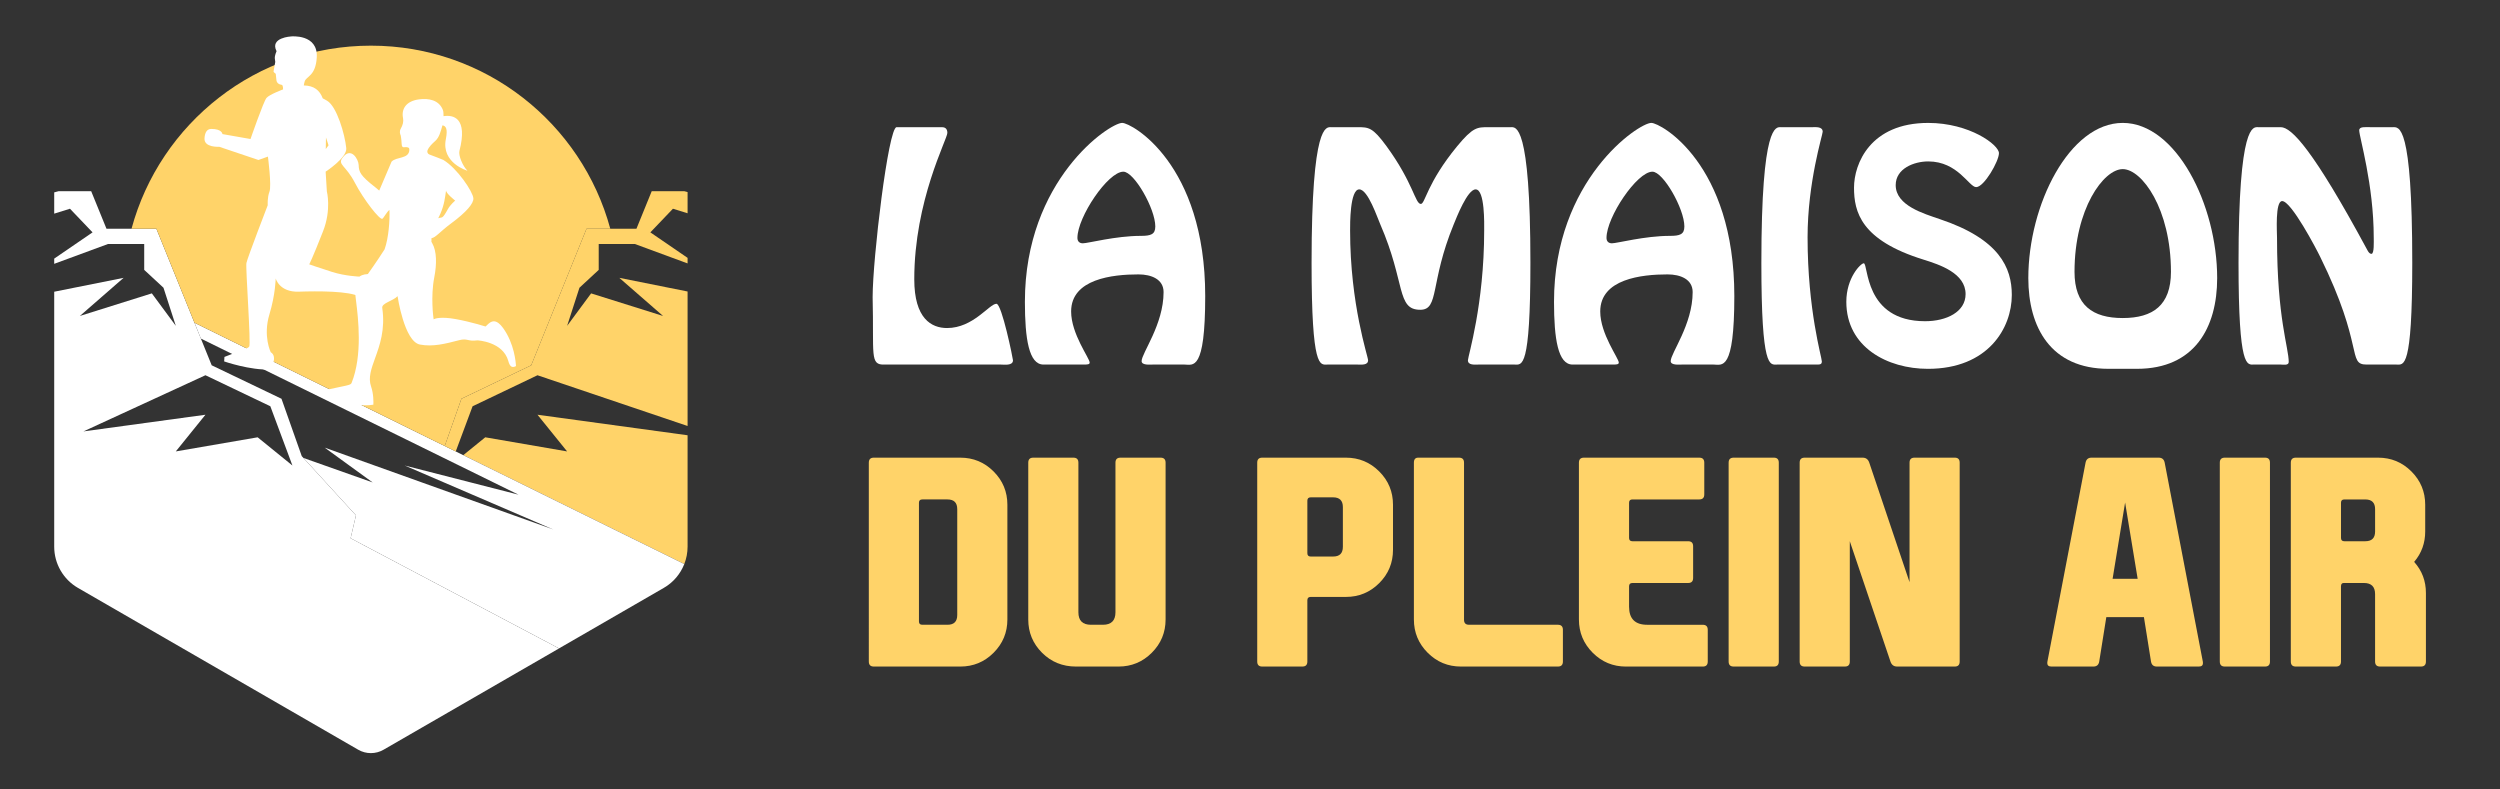
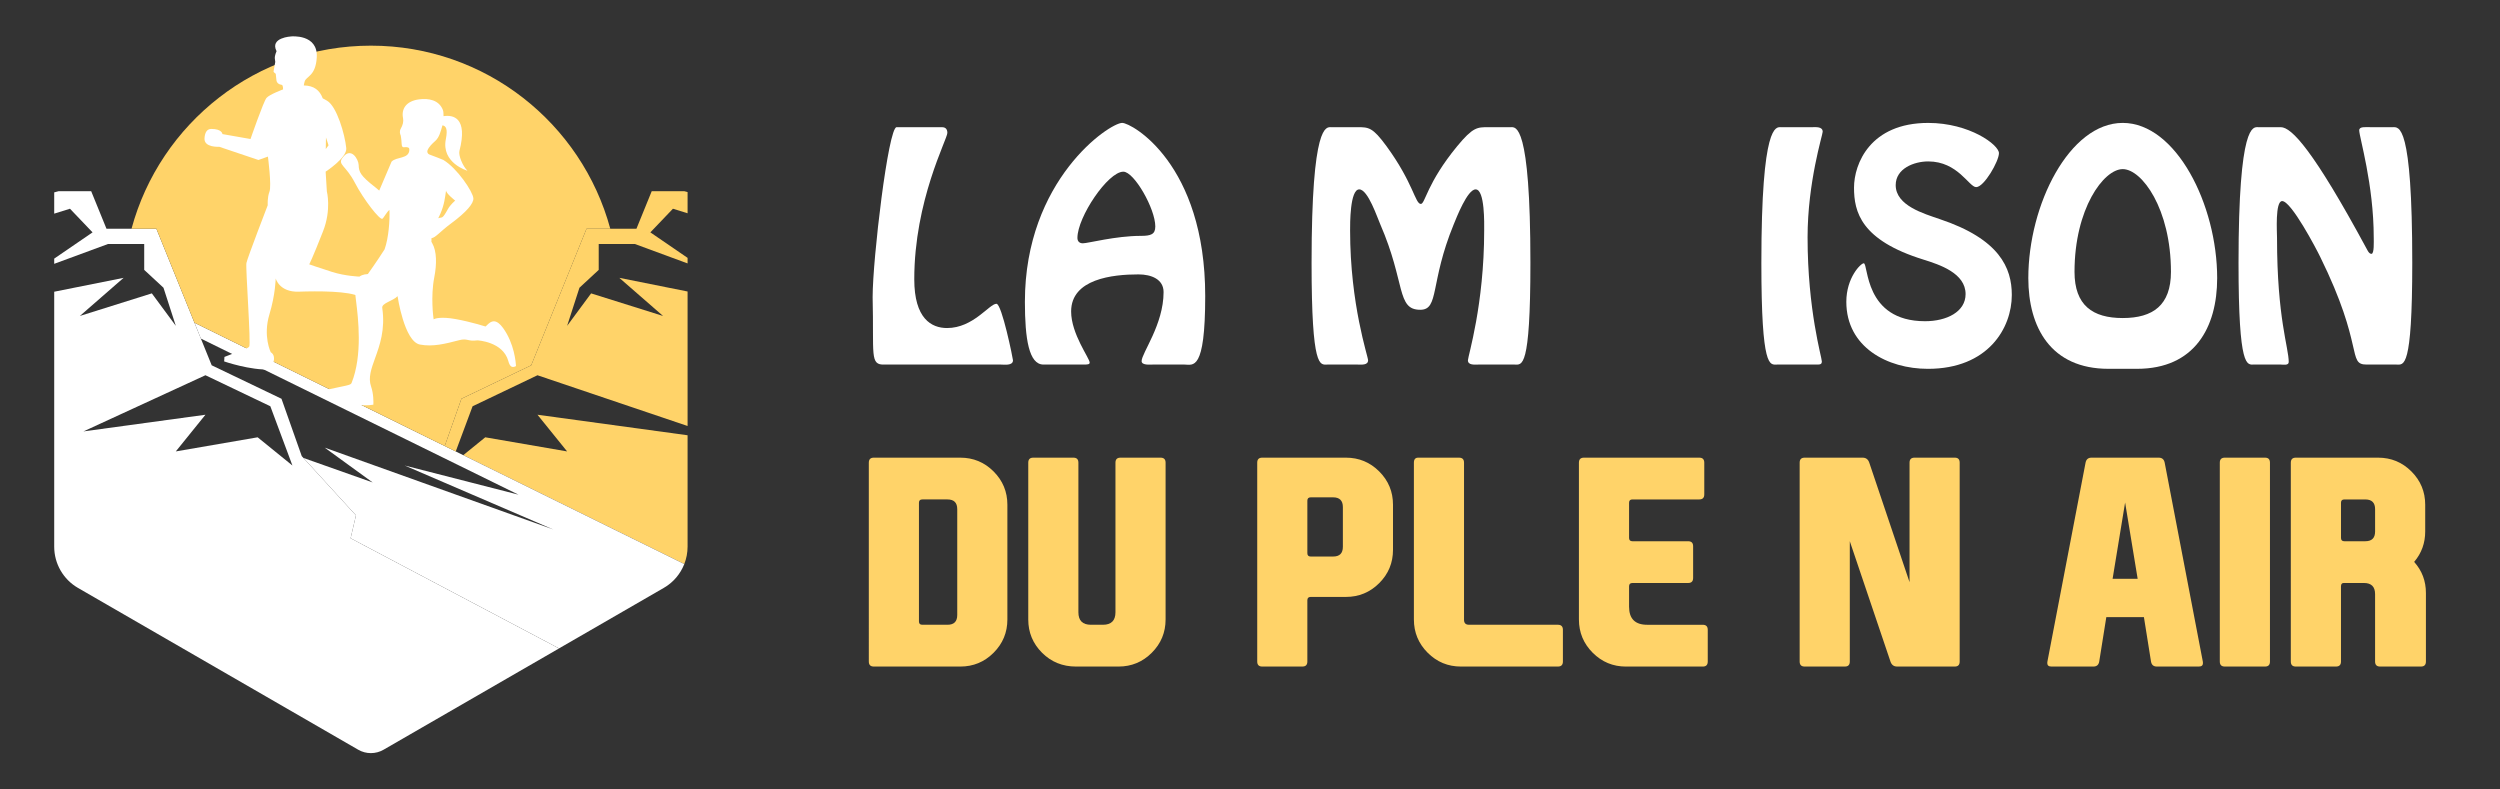
<svg xmlns="http://www.w3.org/2000/svg" version="1.1" id="Calque_1" x="0px" y="0px" width="190px" height="60px" viewBox="0 0 190 60" enable-background="new 0 0 190 60" xml:space="preserve">
  <rect x="0" y="0" width="190" height="60" fill="#333333" stroke="none" />
  <g>
    <path fill="#FFD369" d="M52.256,33.08l-11.408-1.56l2.252,2.788l-6.22-1.073l-1.672,1.357l16.798,8.276   c0.162-0.415,0.25-0.86,0.25-1.318V33.08z" />
    <path fill="#FFFFFF" d="M52.006,42.869L14.78,24.528l0.487,1.204l24.138,11.864l-8.65-2.217l11.296,4.862l-17.373-6.22l3.646,2.646   l-5.264-1.863l3.994,4.365l-0.408,1.738l15.84,8.372l0,0l7.959-4.597C51.169,44.268,51.71,43.621,52.006,42.869z" />
    <path fill="#FFFFFF" d="M26.646,40.908l0.408-1.738l-4.121-4.505l-1.54-4.359l-5.304-2.543l-4.205-10.38H8.092L6.93,14.531H4.453   L4.12,14.62v1.617l1.198-0.374l1.716,1.797L4.12,19.655v0.396l4.093-1.509h2.747v1.969l1.464,1.356l0.938,2.897l-1.823-2.468   l-5.47,1.717l3.324-2.897L4.12,22.171v19.379c0,1.293,0.69,2.487,1.809,3.133l21.294,12.295c0.597,0.346,1.333,0.346,1.929,0   l13.334-7.698L26.646,40.908z M19.581,33.235l-6.22,1.073l2.252-2.788l-9.27,1.267l9.27-4.269l4.933,2.358l1.678,4.503   L19.581,33.235z" />
    <polygon fill="#FFD369" points="51.144,15.863 52.256,16.21 52.256,14.597 52.008,14.531 49.531,14.531 48.37,17.382    44.576,17.382 40.371,27.763 35.067,30.306 33.799,33.898 34.636,34.311 35.916,30.877 40.848,28.519 52.256,32.375 52.256,22.154    47.068,21.117 50.393,24.014 44.924,22.297 43.101,24.765 44.038,21.868 45.502,20.512 45.502,18.543 48.248,18.543 52.256,20.02    52.256,19.598 49.427,17.66  " />
    <path fill="#FFD369" d="M11.885,17.382l2.895,7.146l19.019,9.37l1.269-3.593l5.304-2.543l4.205-10.38h1.804   C44.212,9.368,36.89,3.47,28.188,3.47c-8.701,0-16.024,5.898-18.192,13.912H11.885z" />
    <g>
      <path fill="#FFFFFF" d="M28.543,20.926c0,0-0.734-0.26-1.226,0.096c0,0-1.063-0.034-2.075-0.354    c-1.012-0.321-1.741-0.579-1.741-0.579s0.237-0.431,1.053-2.518c0.646-1.647,0.287-3.024,0.287-3.024l-0.093-1.502    c0,0,1.64-1.061,1.568-1.787c-0.104-1.042-0.716-3.174-1.464-3.606c-0.114-0.066-0.221-0.125-0.325-0.18    c-0.229-0.609-0.661-0.967-1.439-0.978c0.012-0.087,0.031-0.187,0.07-0.312c0.124-0.396,0.835-0.395,0.916-1.825    c0.101-1.793-1.942-1.589-1.942-1.589s-1.648,0.078-1.115,1.12c0,0-0.147,0.321-0.132,0.548l0.034,0.271    c0,0-0.093,0.516-0.131,0.728c-0.008,0.046,0.168,0.172,0.168,0.172l0.054,0.509c0.019,0.161,0.155,0.288,0.331,0.316    c0.031,0.005,0.058,0.011,0.079,0.018c0.103,0.035,0.092,0.345,0.092,0.345s-1.03,0.379-1.257,0.645    c-0.228,0.263-1.217,3.124-1.217,3.124l-2.133-0.374c0,0-0.02-0.397-0.856-0.392c-0.342,0.003-0.481,0.303-0.508,0.71    c-0.047,0.726,1.115,0.645,1.115,0.645l2.985,1.005l0.72-0.258c0,0,0.291,2.215,0.117,2.668c-0.174,0.453-0.131,1.026-0.131,1.026    s-1.55,4.016-1.621,4.396c-0.071,0.382,0.361,6.193,0.211,6.355c-0.151,0.16-0.257,0.129-1.88,0.78l-0.022,0.342    c0,0,1.999,0.694,3.529,0.61c0,0,0.578-0.974,0.012-1.309c0,0-0.604-1.217-0.101-2.878c0.458-1.51,0.477-2.732,0.477-2.732    s0.267,1.061,1.761,1.008c1.417-0.051,3.865-0.054,4.589,0.377l0.55,1.419c0,0-0.015,0.412,0.593,0.45    C28.446,24.416,28.788,22.271,28.543,20.926z M24.968,11.044l-0.21,0.284c0.004-0.302,0.01-0.598,0.015-0.882L24.968,11.044z" />
      <path fill="#FFFFFF" d="M38.233,24.928c-0.232-0.32-0.457-0.491-0.668-0.508c-0.245-0.015-0.44,0.177-0.569,0.306    c-0.023,0.023-0.045,0.045-0.064,0.064l-0.019,0.017l-0.027,0.002c-0.017,0.002-1.072-0.345-2.255-0.559    c-1.141-0.207-1.58-0.023-1.584-0.021l-0.089,0.039l-0.014-0.098c-0.002-0.015-0.227-1.608,0.061-3.089    c0.197-1.006,0.194-1.988-0.156-2.596c-0.024-0.041-0.046-0.081-0.069-0.12l0.01-0.005c-0.004-0.088-0.002-0.175,0.002-0.259    c0.325-0.045,0.604-0.464,1.501-1.129c1.193-0.883,1.708-1.523,1.684-1.899c-0.031-0.497-1.229-2.287-2.281-2.916l-0.007-0.025    l0,0.021c-0.059-0.036-0.726-0.287-1.055-0.411c-0.128-0.047-0.191-0.189-0.143-0.317c0.1-0.26,0.359-0.509,0.593-0.717    c0.3-0.268,0.402-0.7,0.544-1.183c0.256,0.047,0.416,0.251,0.258,1.044c-0.366,1.823,1.641,2.407,1.641,2.407    c-0.372-0.369-0.695-1.174-0.61-1.504c0.659-2.545-0.481-2.756-1.208-2.644c-0.007-0.161,0.008-0.327-0.054-0.484    c-0.296-0.747-1.083-0.891-1.81-0.793c-0.968,0.128-1.358,0.717-1.213,1.429c0.052,0.257-0.023,0.538-0.166,0.784    c-0.126,0.217-0.067,0.407-0.011,0.533c0,0,0.053,0.242,0.069,0.611c0.022,0.501,0.248,0.14,0.565,0.338    c0.011,0.051,0.017,0.095,0.024,0.14c-0.03,0.715-0.975,0.502-1.354,0.899l-0.938,2.198c-0.063-0.061-0.154-0.137-0.281-0.237    c-1.16-0.901-1.263-1.173-1.28-1.708c-0.014-0.43-0.589-1.445-1.238-0.533c-0.368,0.517,0.259,0.555,0.945,1.873    c0.686,1.315,1.901,2.858,2.093,2.747c0.101-0.059,0.337-0.525,0.538-0.672c0.038,0.792-0.06,2.13-0.367,2.993    c-1.127,1.774-2.205,3.079-2.222,3.389c-0.004,0.079,0.022,0.29,0.058,0.58c0.151,1.221,0.505,4.079-0.346,6.188    c-0.075,0.187-0.325,0.167-2.419,0.633l0.017,0.268c0.372,0.068,2.522,1.017,4.057,0.751c0.01-0.188,0.024-0.815-0.175-1.39    c-0.23-0.66,0.018-1.346,0.305-2.141c0.351-0.97,0.787-2.177,0.546-3.823c-0.055-0.372,0.817-0.522,1.164-0.894    c0,0,0.505,3.451,1.701,3.677c0.986,0.187,1.914-0.055,2.987-0.333c0.628-0.163,0.645,0.114,1.372,0.014    c0.034,0.001,1.936,0.096,2.354,1.557l0.005,0.019c0.036,0.127,0.103,0.365,0.261,0.429c0.085,0.036,0.191,0.02,0.319-0.048    C39.203,27.55,39.091,26.111,38.233,24.928z M33.468,16.246c0.301-0.687,0.362-1.276,0.434-1.785    c-0.036,0.216,0.69,0.784,0.69,0.784s-0.368,0.314-0.55,0.644c-0.456,0.824-0.417,0.577-0.736,0.7    C33.398,16.387,33.468,16.246,33.468,16.246z" />
    </g>
  </g>
  <g>
    <g>
      <path fill="#FFFFFF" d="M67.23,27.707c-1.149,0.043-0.802-0.716-0.91-5.119c0-2.905,1.192-12.922,1.821-12.922h3.448    C71.74,9.667,72,9.71,72,10.099c0,0.477-2.515,5.139-2.515,11.124c0,2.993,1.301,3.708,2.494,3.708    c1.995,0,3.209-1.844,3.751-1.844c0.411,0,1.257,4.186,1.257,4.294c0,0.433-0.672,0.325-0.932,0.325H67.23z" />
      <path fill="#FFFFFF" d="M87.587,27.707c-0.195,0-0.824,0.065-0.824-0.262c0-0.607,1.669-2.775,1.669-5.247    c0-0.976-0.932-1.344-1.909-1.344c-1.973,0-5.117,0.346-5.117,2.817c0,1.714,1.409,3.557,1.409,3.883    c0,0.131-0.13,0.152-0.412,0.152h-3.101c-1.106,0-1.41-1.953-1.41-4.771c0-9.281,6.44-13.595,7.394-13.595    c0.716,0,6.31,3.1,6.31,13.161c0,5.79-0.932,5.205-1.583,5.205H87.587z M81.884,18.079c0,0.26,0.152,0.412,0.412,0.412    c0.39,0,2.494-0.565,4.401-0.565c0.759,0,1.106-0.107,1.106-0.715c0-1.344-1.604-4.163-2.428-4.163    C84.204,13.048,81.884,16.496,81.884,18.079z" />
      <path fill="#FFFFFF" d="M100.872,27.707c-0.542,0-1.192,0.41-1.192-7.72c0-10.711,1.127-10.321,1.496-10.321h1.995    c0.846,0,1.149,0,2.211,1.454c2.039,2.796,2.168,4.379,2.603,4.379c0.325,0,0.455-1.583,2.753-4.379    c1.214-1.475,1.54-1.454,2.385-1.454h1.691c0.369,0,1.497-0.391,1.497,10.321c0,8.13-0.65,7.72-1.193,7.72h-2.775    c-0.261,0-0.781,0.065-0.781-0.325c0-0.304,1.236-4.208,1.236-9.867c0-0.455,0.065-3.122-0.65-3.122    c-0.628,0-1.453,2.146-1.669,2.667c-1.822,4.445-1.084,6.483-2.538,6.483c-1.821,0-1.106-2.038-3.035-6.483    c-0.217-0.477-0.933-2.667-1.604-2.667c-0.716,0-0.694,2.667-0.694,3.122c0,5.659,1.366,9.563,1.366,9.867    c0,0.391-0.521,0.325-0.78,0.325H100.872z" />
-       <path fill="#FFFFFF" d="M127.797,27.707c-0.195,0-0.824,0.065-0.824-0.262c0-0.607,1.669-2.775,1.669-5.247    c0-0.976-0.933-1.344-1.908-1.344c-1.973,0-5.116,0.346-5.116,2.817c0,1.714,1.409,3.557,1.409,3.883    c0,0.131-0.13,0.152-0.412,0.152h-3.101c-1.106,0-1.409-1.953-1.409-4.771c0-9.281,6.439-13.595,7.394-13.595    c0.716,0,6.31,3.1,6.31,13.161c0,5.79-0.933,5.205-1.583,5.205H127.797z M122.094,18.079c0,0.26,0.152,0.412,0.412,0.412    c0.39,0,2.493-0.565,4.401-0.565c0.759,0,1.105-0.107,1.105-0.715c0-1.344-1.604-4.163-2.428-4.163    C124.414,13.048,122.094,16.496,122.094,18.079z" />
      <path fill="#FFFFFF" d="M135.056,27.707c-0.543,0-1.192,0.41-1.192-7.72c0-10.711,1.127-10.321,1.496-10.321h2.342    c0.281,0,0.823-0.066,0.823,0.347c0,0.218-1.149,3.837-1.149,8.022c0,5.55,1.084,9.128,1.084,9.432    c0,0.218-0.129,0.239-0.324,0.239h-0.434H135.056z" />
      <path fill="#FFFFFF" d="M146.545,12.268c-1.084,0-2.472,0.543-2.472,1.801c0,1.561,2.146,2.167,3.339,2.58    c4.554,1.519,5.486,3.708,5.486,5.768c0,2.516-1.8,5.614-6.375,5.614c-3.078,0-6.202-1.646-6.202-5.094    c0-1.844,1.106-2.928,1.323-2.928c0.368,0,0,4.403,4.662,4.403c1.647,0,3.079-0.717,3.079-2.061c0-1.583-1.952-2.233-3.21-2.624    c-4.748-1.474-5.269-3.621-5.269-5.465c0-1.82,1.236-4.92,5.638-4.92c3.145,0,5.377,1.669,5.377,2.298    c0,0.607-1.127,2.581-1.733,2.581C149.646,14.22,148.8,12.268,146.545,12.268z" />
      <path fill="#FFFFFF" d="M160.243,28.03c-4.38,0-6.091-3.143-6.091-6.894c0-5.573,3.121-11.795,7.176-11.795    s7.177,6.222,7.177,11.795c0,3.751-1.713,6.894-6.093,6.894H160.243z M164.992,20.66c0-4.792-2.211-7.807-3.664-7.807    c-1.452,0-3.665,3.014-3.665,7.807c0,2.537,1.366,3.511,3.665,3.511S164.992,23.196,164.992,20.66z" />
      <path fill="#FFFFFF" d="M179.862,27.707c-1.496,0-0.152-1.345-3.533-8.198c-0.282-0.584-2.19-4.227-2.885-4.227    c-0.542,0-0.39,2.363-0.39,2.796c0,6.114,0.889,8.327,0.889,9.433c0,0.282-0.412,0.195-0.606,0.195h-2.018    c-0.542,0-1.191,0.41-1.191-7.72c0-10.711,1.127-10.321,1.495-10.321h1.714c0.823,0,2.471,1.734,6.525,9.236    c0.065,0.108,0.174,0.391,0.369,0.391c0.217,0,0.173-0.932,0.173-1.235c0-4.055-1.104-7.654-1.104-8.153    c0-0.304,0.477-0.238,0.889-0.238h1.647c0.478,0,1.496-0.391,1.496,10.321c0,8.13-0.651,7.72-1.192,7.72H179.862z" />
    </g>
    <g>
      <path fill="#FFD369" d="M76.561,47.081c0,0.987-0.349,1.83-1.048,2.529c-0.698,0.699-1.542,1.048-2.53,1.048h-6.572    c-0.254,0-0.381-0.127-0.381-0.381V35.163c0-0.254,0.127-0.381,0.381-0.381h6.572c0.988,0,1.832,0.349,2.53,1.048    c0.699,0.699,1.048,1.541,1.048,2.53V47.081z M69.84,47.229c0,0.17,0.084,0.253,0.254,0.253h1.916c0.494,0,0.74-0.247,0.74-0.74    v-8.045c0-0.492-0.246-0.74-0.74-0.74h-1.916c-0.169,0-0.254,0.084-0.254,0.254V47.229z" />
      <path fill="#FFD369" d="M81.958,35.163V46.53c0,0.636,0.318,0.952,0.953,0.952h0.911c0.635,0,0.953-0.316,0.953-0.952V35.163    c0-0.254,0.127-0.381,0.381-0.381h3.048c0.253,0,0.381,0.127,0.381,0.381v11.918c0,0.987-0.35,1.83-1.049,2.529    c-0.698,0.699-1.542,1.048-2.529,1.048h-3.228c-1.023,0-1.884-0.349-2.583-1.048c-0.698-0.699-1.048-1.542-1.048-2.529V35.163    c0-0.254,0.127-0.381,0.381-0.381h3.049C81.832,34.782,81.958,34.909,81.958,35.163z" />
      <path fill="#FFD369" d="M105.868,41.789c0,0.988-0.349,1.831-1.047,2.529c-0.698,0.697-1.542,1.048-2.53,1.048h-2.678    c-0.169,0-0.254,0.085-0.254,0.255v4.656c0,0.254-0.127,0.381-0.381,0.381H95.93c-0.254,0-0.381-0.127-0.381-0.381V35.163    c0-0.254,0.127-0.381,0.381-0.381h6.361c0.988,0,1.832,0.349,2.53,1.048c0.699,0.699,1.047,1.541,1.047,2.53V41.789z     M99.359,38.053v3.99c0,0.169,0.085,0.253,0.254,0.253h1.705c0.494,0,0.74-0.245,0.74-0.74v-3.017c0-0.492-0.247-0.741-0.74-0.741    h-1.705C99.444,37.798,99.359,37.883,99.359,38.053z" />
      <path fill="#FFD369" d="M108.504,49.61c-0.698-0.699-1.048-1.542-1.048-2.529V35.163c0-0.254,0.109-0.381,0.328-0.381h3.101    c0.255,0,0.381,0.127,0.381,0.381v11.938c0,0.256,0.127,0.381,0.381,0.381h6.753c0.253,0,0.381,0.128,0.381,0.382v2.413    c0,0.254-0.127,0.381-0.381,0.381h-7.367C110.045,50.658,109.203,50.31,108.504,49.61z" />
      <path fill="#FFD369" d="M119.998,47.081V35.163c0-0.254,0.127-0.381,0.382-0.381h8.764c0.253,0,0.381,0.127,0.381,0.381v2.413    c0,0.254-0.128,0.381-0.381,0.381h-5.081c-0.169,0-0.254,0.084-0.254,0.254v2.667c0,0.171,0.085,0.256,0.254,0.256h4.234    c0.254,0,0.38,0.126,0.38,0.379v2.414c0,0.253-0.126,0.381-0.38,0.381h-4.234c-0.169,0-0.254,0.085-0.254,0.255v1.545    c0,0.918,0.459,1.375,1.376,1.375h4.224c0.254,0,0.38,0.128,0.38,0.382v2.413c0,0.254-0.126,0.381-0.38,0.381h-5.833    c-0.988,0-1.83-0.349-2.529-1.048C120.348,48.911,119.998,48.068,119.998,47.081z" />
-       <path fill="#FFD369" d="M135.188,50.277c0,0.254-0.124,0.381-0.372,0.381h-3.058c-0.255,0-0.382-0.127-0.382-0.381V35.163    c0-0.254,0.127-0.381,0.382-0.381h3.058c0.248,0,0.372,0.127,0.372,0.381V50.277z" />
      <path fill="#FFD369" d="M145.125,44.244v-9.081c0-0.254,0.128-0.381,0.381-0.381h3.06c0.246,0,0.37,0.127,0.37,0.381v15.114    c0,0.254-0.124,0.381-0.37,0.381h-4.382c-0.255,0-0.425-0.127-0.509-0.381l-3.09-9.144v9.144c0,0.254-0.124,0.381-0.372,0.381    h-3.058c-0.254,0-0.381-0.127-0.381-0.381V35.163c0-0.254,0.127-0.381,0.381-0.381h4.403c0.254,0,0.422,0.127,0.507,0.381    L145.125,44.244z" />
      <path fill="#FFD369" d="M160.08,46.9l-0.539,3.377c-0.043,0.254-0.19,0.381-0.445,0.381h-3.186c-0.212,0-0.317-0.088-0.317-0.265    c0-0.034,0.003-0.074,0.011-0.116l2.899-15.114c0.05-0.254,0.202-0.381,0.455-0.381h5.102c0.253,0,0.405,0.127,0.456,0.381    l2.898,15.114c0.008,0.042,0.011,0.082,0.011,0.116c0,0.177-0.104,0.265-0.317,0.265h-3.186c-0.254,0-0.402-0.127-0.445-0.381    l-0.539-3.377H160.08z M161.508,38.19l-0.951,5.8h1.905L161.508,38.19z" />
      <path fill="#FFD369" d="M172.517,50.277c0,0.254-0.124,0.381-0.371,0.381h-3.06c-0.253,0-0.381-0.127-0.381-0.381V35.163    c0-0.254,0.128-0.381,0.381-0.381h3.06c0.247,0,0.371,0.127,0.371,0.381V50.277z" />
      <path fill="#FFD369" d="M183.481,42.71c0.593,0.663,0.889,1.448,0.889,2.359v5.208c0,0.254-0.127,0.381-0.381,0.381h-3.101    c-0.254,0-0.382-0.127-0.382-0.381v-5.123c0-0.564-0.281-0.847-0.846-0.847h-1.536c-0.141,0-0.21,0.085-0.21,0.255v5.715    c0,0.254-0.128,0.381-0.382,0.381h-3.049c-0.254,0-0.381-0.127-0.381-0.381V35.163c0-0.254,0.127-0.381,0.381-0.381h6.255    c0.988,0,1.831,0.349,2.53,1.048s1.048,1.541,1.048,2.53v2.031c0,0.882-0.278,1.651-0.836,2.308V42.71z M177.915,38.211v2.667    c0,0.171,0.084,0.256,0.253,0.256h1.599c0.493,0,0.74-0.248,0.74-0.742v-1.694c0-0.492-0.247-0.74-0.74-0.74h-1.599    C177.999,37.957,177.915,38.041,177.915,38.211z" />
    </g>
  </g>
</svg>